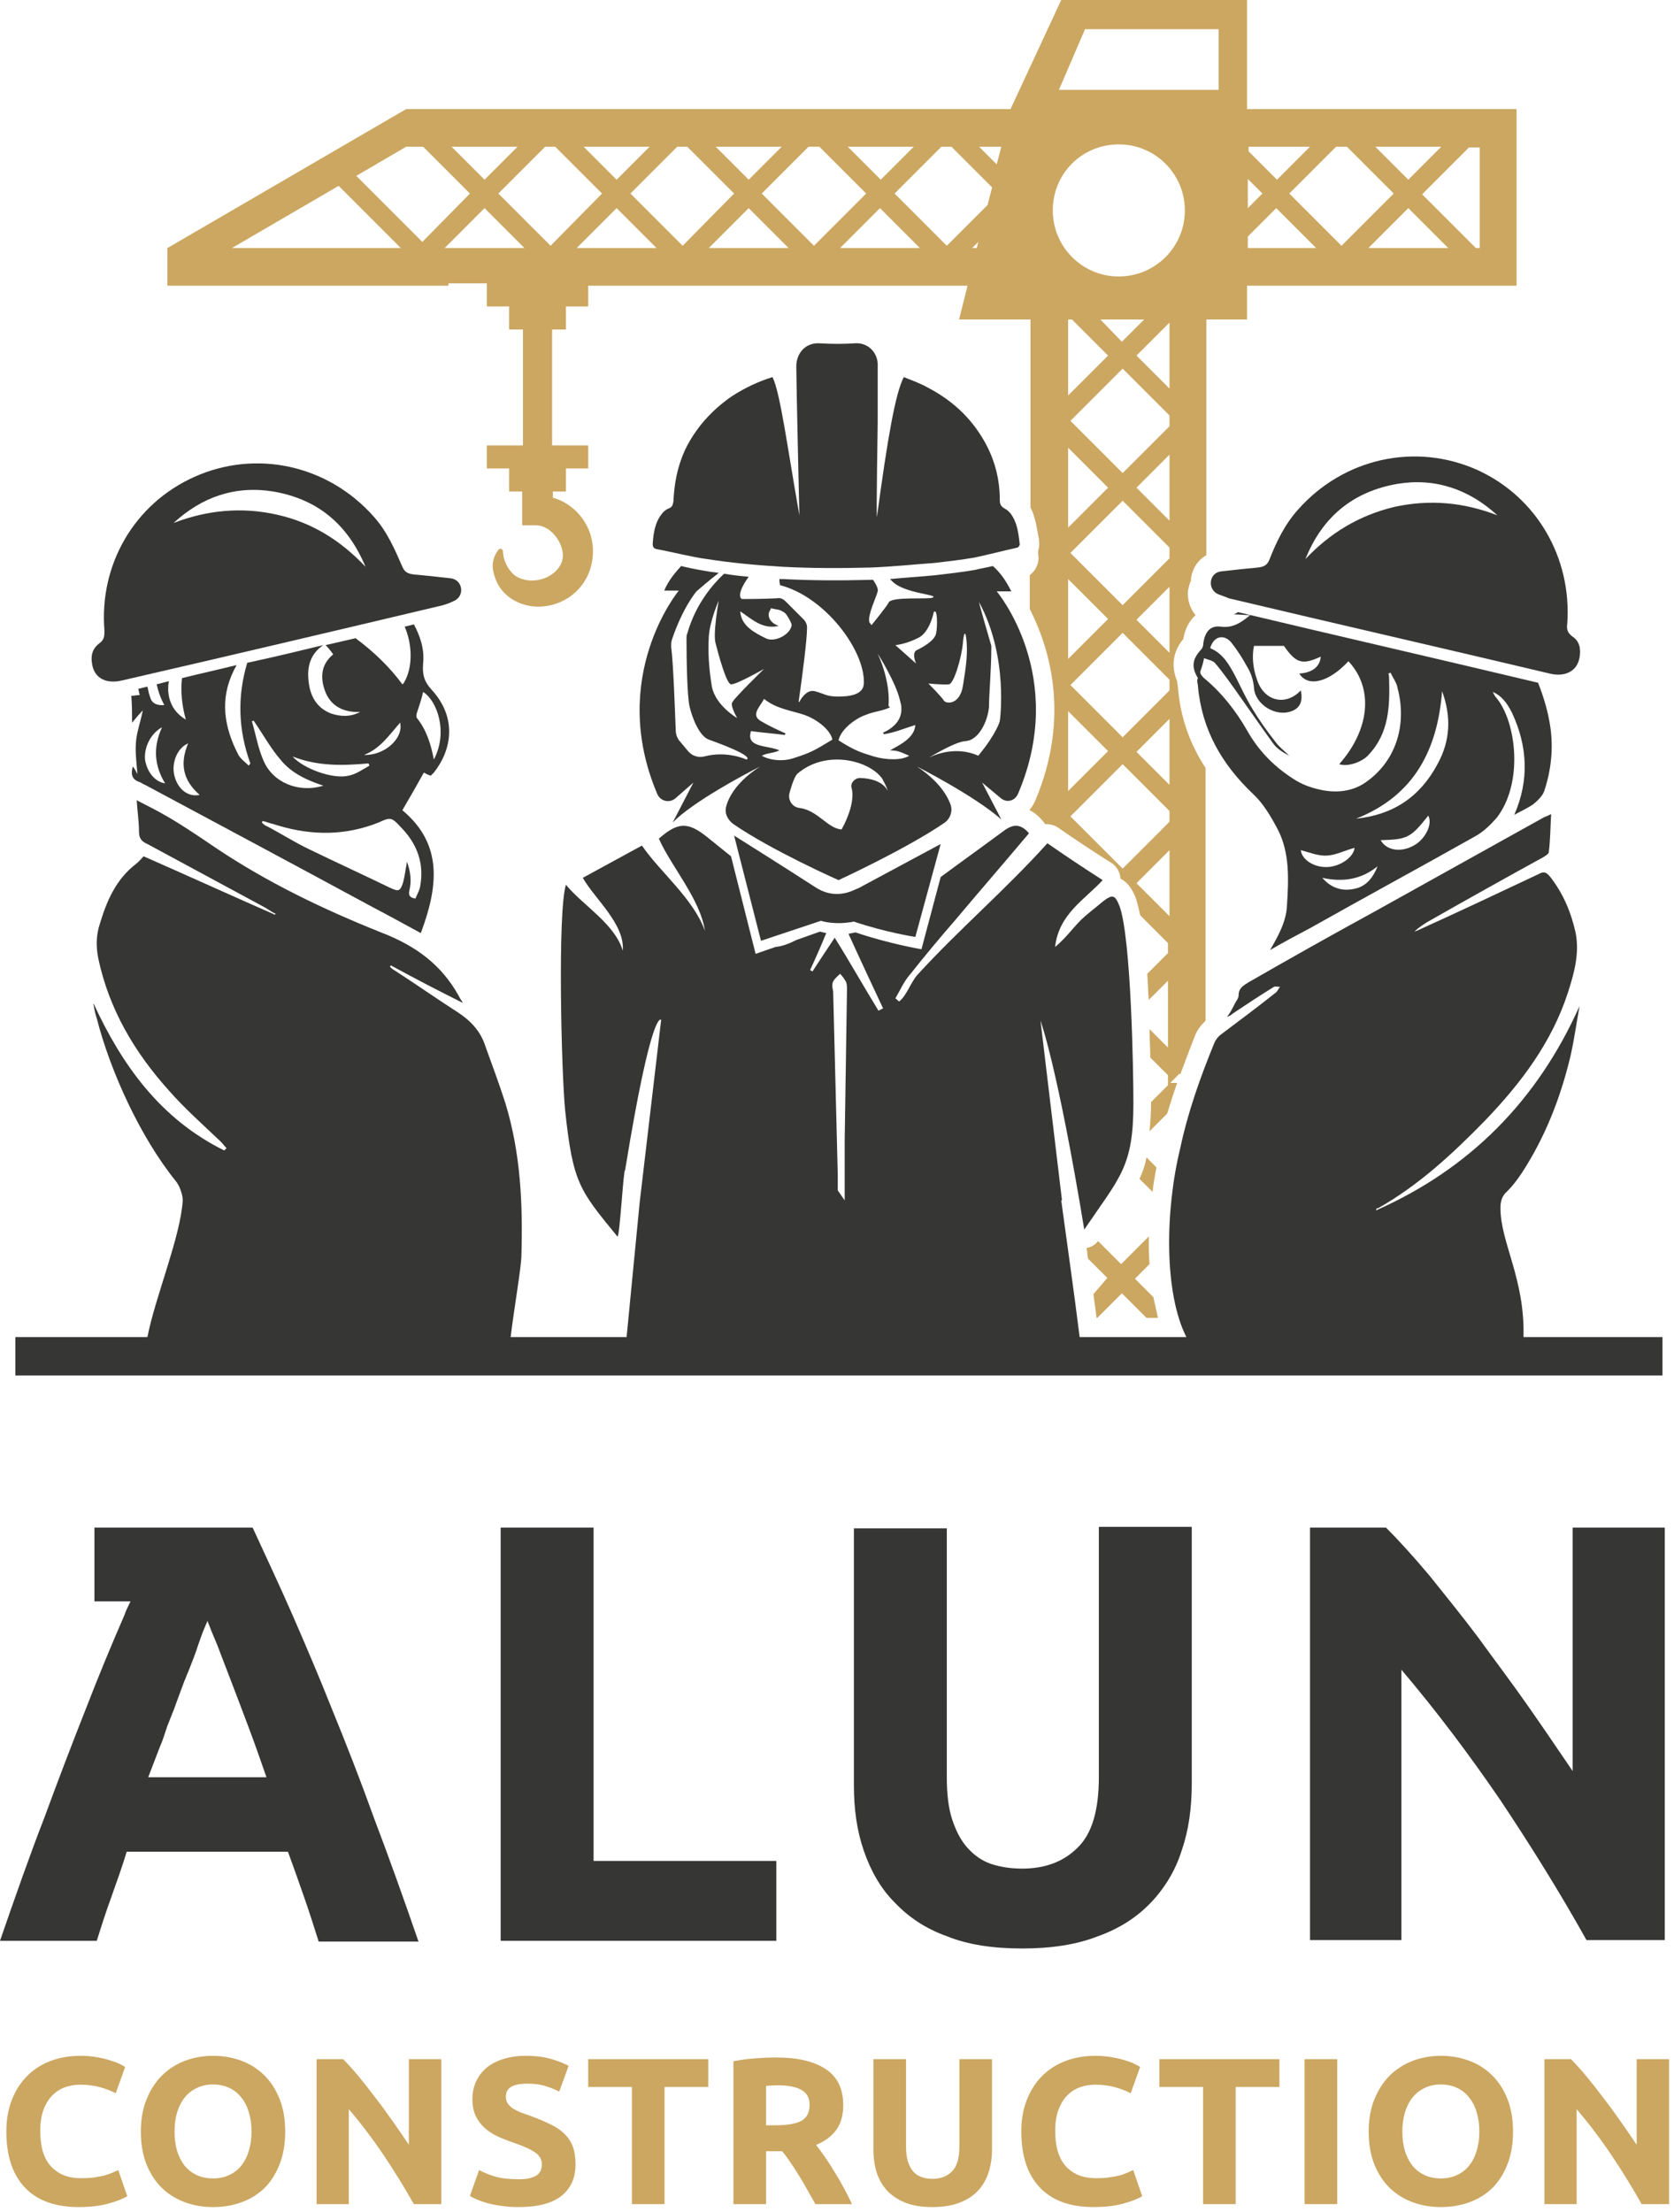
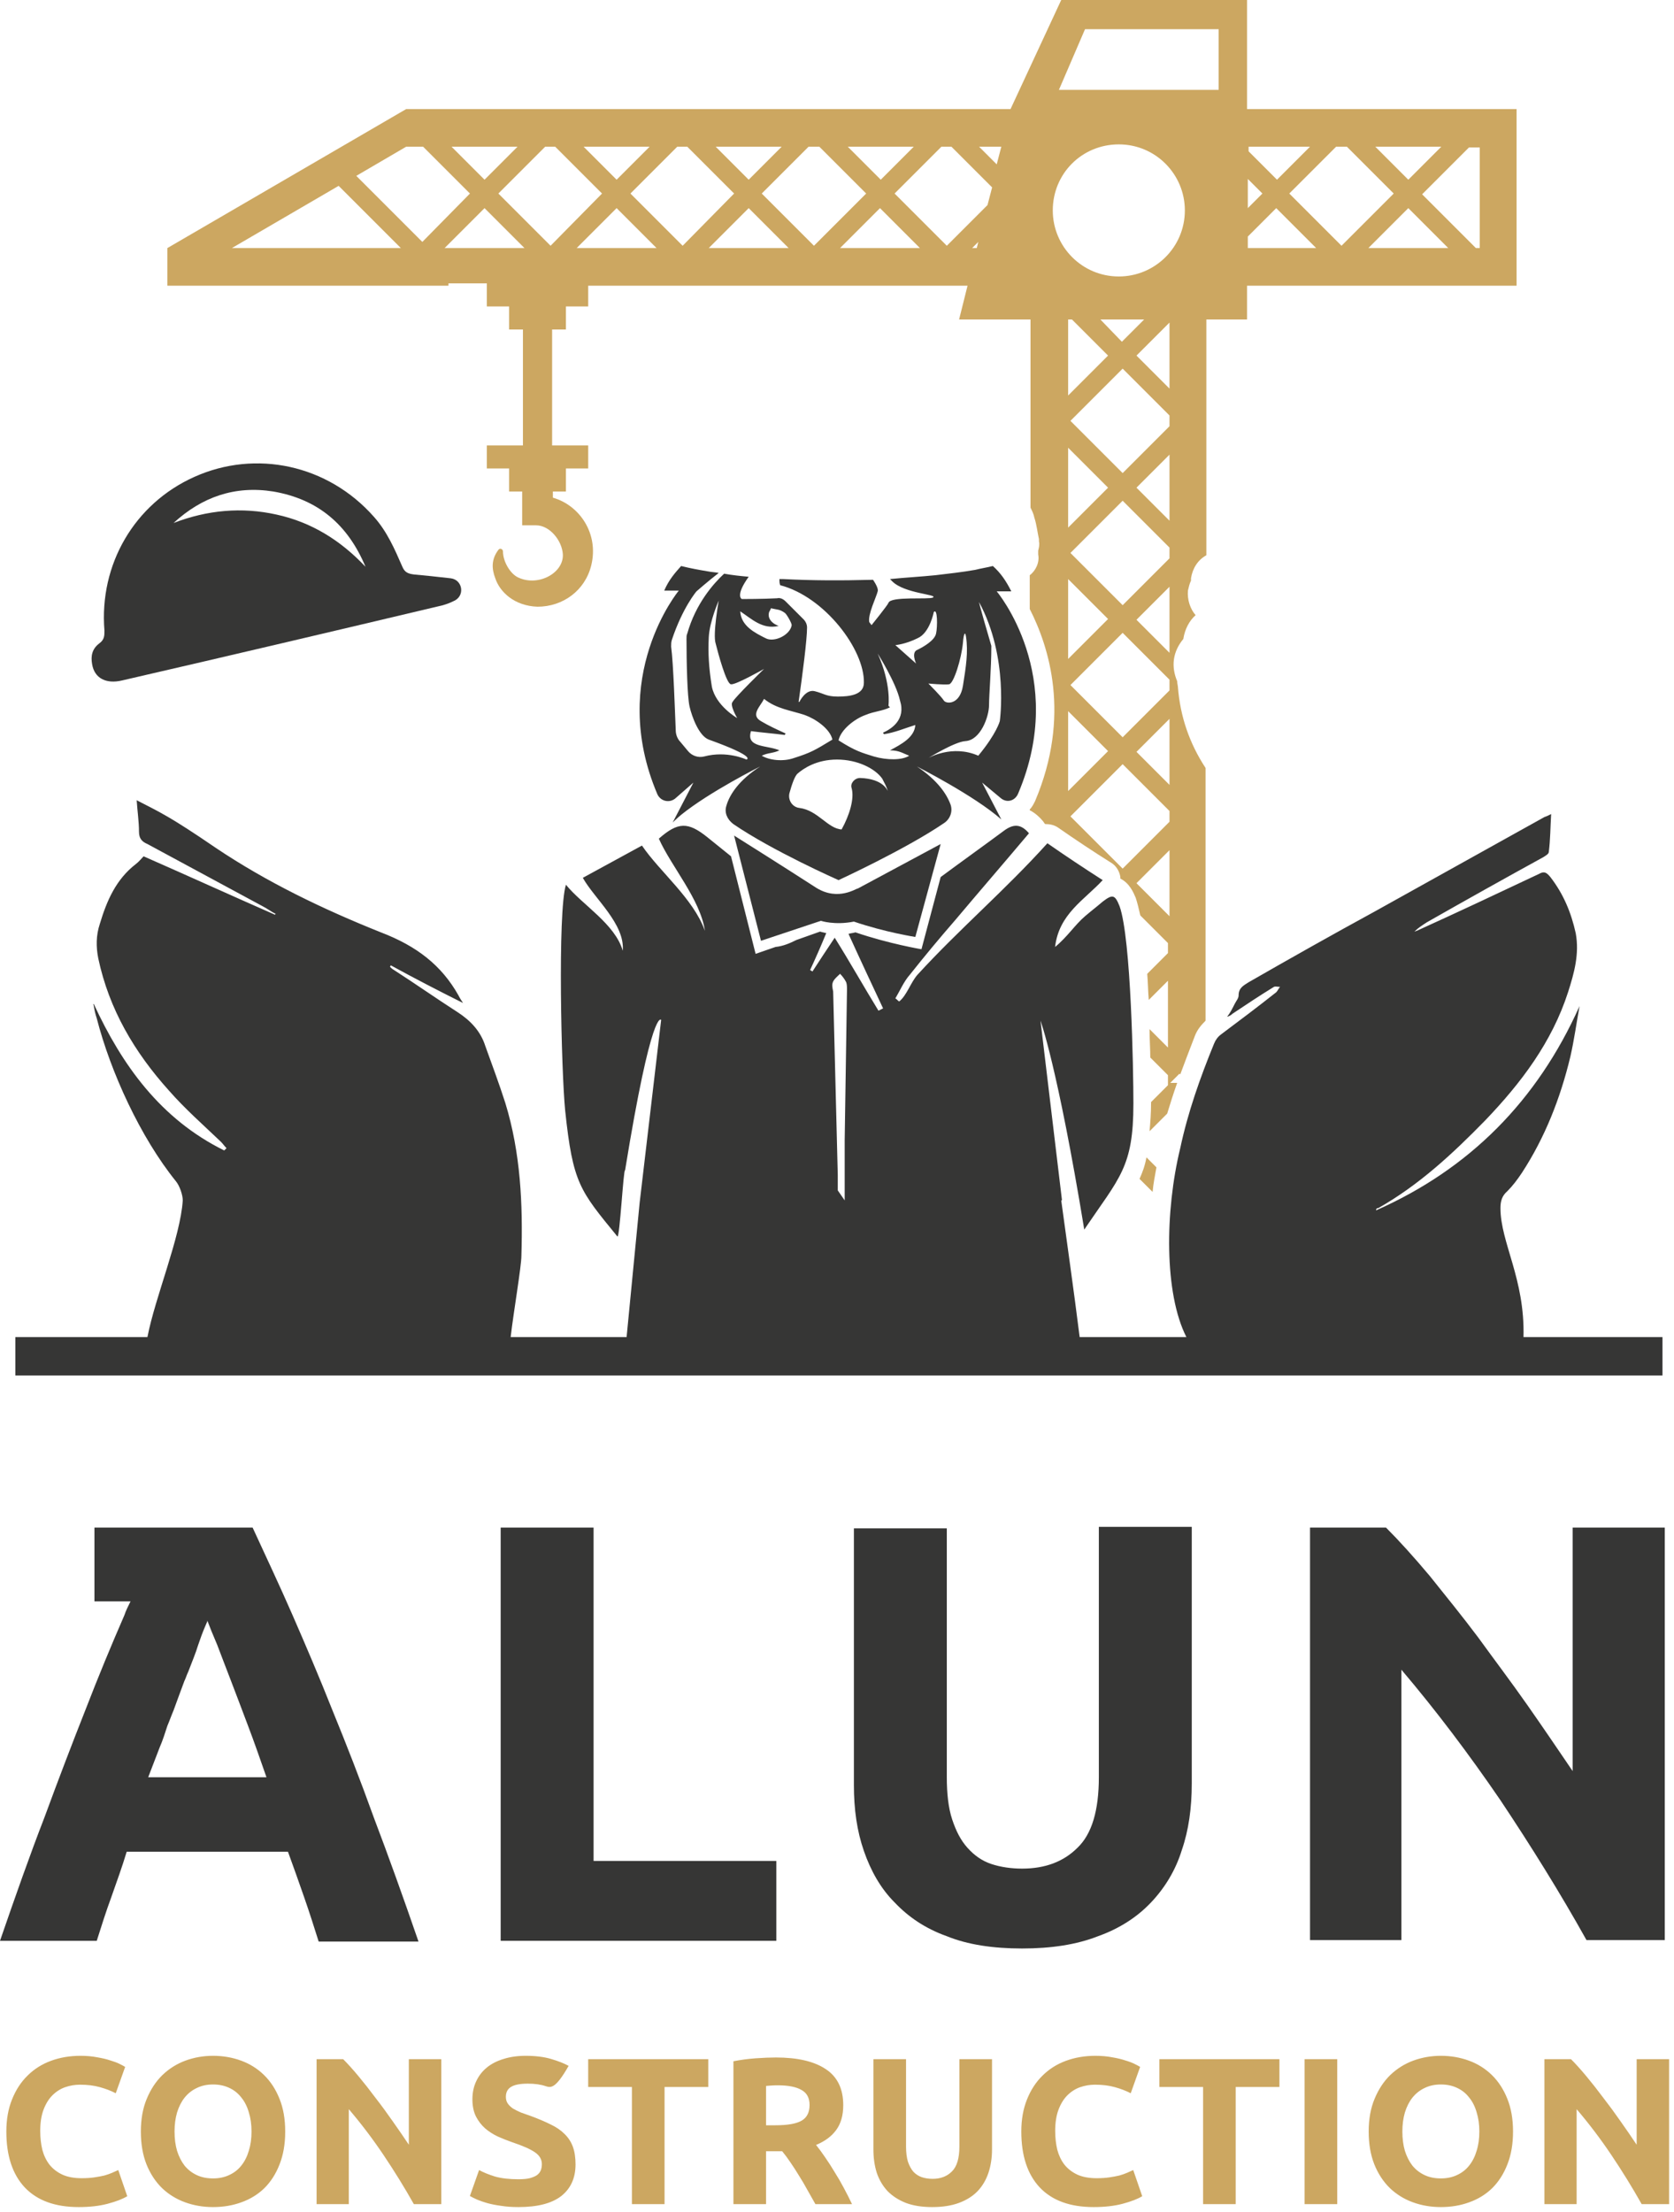
<svg xmlns="http://www.w3.org/2000/svg" width="218" height="288" viewBox="0 0 218 288" fill="none">
  <path d="M43.3 222.71C41.6 218.41 39.8 214.21 38.1 210.31C36.4 206.41 34.6 202.61 32.9 198.91H12.3V208.51H17C16.7 209.11 16.4 209.71 16.2 210.31C14.5 214.21 12.8 218.31 11.1 222.71C9.4 227.01 7.6 231.71 5.8 236.61C3.9 241.51 2 246.91 0 252.71H12.6C13.2 250.81 13.8 248.91 14.5 247.01C15.2 245.01 15.9 243.11 16.5 241.11H37.5C38.2 243.01 38.9 245.01 39.6 247.01C40.3 249.01 40.9 250.91 41.5 252.81H54.5C52.5 247.01 50.6 241.71 48.7 236.71C46.9 231.71 45.1 227.11 43.3 222.71V222.71ZM19.3 231.41C19.8 230.11 20.3 228.81 20.8 227.51C21.2 226.61 21.5 225.61 21.8 224.71C22.1 224.01 22.3 223.41 22.6 222.71C23.1 221.31 23.6 220.01 24 218.91C24.2 218.51 24.3 218.11 24.5 217.71C25 216.41 25.5 215.21 25.8 214.21C26.1 213.31 26.4 212.51 26.7 211.81C26.8 211.61 26.9 211.31 27 211.11V211.01C27.3 211.81 27.7 212.81 28.3 214.21C28.8 215.51 29.4 217.11 30.1 218.91C30.8 220.71 31.5 222.61 32.3 224.71C33.1 226.81 33.9 229.11 34.7 231.41H19.3V231.41Z" fill="#363635" />
  <path d="M77.3 198.91H65.2V252.71H101.1V242.31H77.3V198.91V198.91Z" fill="#363635" />
  <path d="M143.1 231.41C143.1 235.71 142.2 238.81 140.3 240.61C138.5 242.41 136.1 243.31 133.1 243.31C131.7 243.31 130.3 243.11 129.1 242.71C127.9 242.31 126.9 241.61 126 240.61C125.1 239.61 124.5 238.41 124 236.91C123.5 235.41 123.3 233.51 123.3 231.41V199.01H111.2V232.41C111.2 235.61 111.6 238.41 112.5 241.01C113.4 243.61 114.7 245.91 116.5 247.71C118.3 249.61 120.5 251.11 123.3 252.11C126 253.21 129.3 253.71 133.1 253.71C136.9 253.71 140.2 253.21 143 252.11C145.8 251.11 148.1 249.61 149.9 247.71C151.7 245.81 153.1 243.51 153.9 240.91C154.8 238.31 155.2 235.41 155.2 232.21V198.81H143.1V231.41V231.41Z" fill="#363635" />
  <path d="M204.8 198.91V230.61C202.9 227.81 201 225.01 198.9 222.01C196.8 219.01 194.6 216.11 192.5 213.21C190.4 210.41 188.2 207.71 186.2 205.21C184.1 202.71 182.2 200.61 180.5 198.91H170.6V252.61H182.5V217.41C187 222.71 191.3 228.41 195.4 234.41C199.4 240.41 203.2 246.51 206.6 252.61H216.8V198.91H204.8V198.91Z" fill="#363635" />
-   <path d="M10.251 287.381C7.182 287.381 4.839 286.528 3.223 284.821C1.625 283.113 0.826 280.689 0.826 277.547C0.826 275.985 1.071 274.596 1.561 273.379C2.052 272.144 2.724 271.109 3.577 270.273C4.431 269.42 5.448 268.775 6.628 268.339C7.809 267.903 9.089 267.685 10.469 267.685C11.268 267.685 11.995 267.749 12.649 267.876C13.303 267.985 13.875 268.121 14.365 268.285C14.855 268.43 15.264 268.584 15.591 268.748C15.918 268.911 16.154 269.038 16.299 269.129L15.073 272.562C14.492 272.253 13.811 271.99 13.03 271.772C12.267 271.554 11.396 271.445 10.415 271.445C9.761 271.445 9.116 271.554 8.481 271.772C7.863 271.99 7.309 272.344 6.819 272.834C6.347 273.306 5.965 273.924 5.675 274.687C5.384 275.449 5.239 276.376 5.239 277.465C5.239 278.337 5.33 279.154 5.511 279.917C5.711 280.662 6.02 281.306 6.438 281.851C6.873 282.396 7.436 282.832 8.127 283.159C8.817 283.468 9.652 283.622 10.633 283.622C11.25 283.622 11.804 283.586 12.295 283.513C12.785 283.44 13.221 283.359 13.602 283.268C13.984 283.159 14.32 283.041 14.61 282.914C14.901 282.787 15.164 282.668 15.4 282.56L16.572 285.965C15.972 286.328 15.128 286.655 14.038 286.946C12.948 287.236 11.686 287.381 10.251 287.381V287.381ZM22.73 277.547C22.73 278.473 22.839 279.309 23.057 280.053C23.293 280.798 23.62 281.443 24.037 281.987C24.473 282.514 25 282.923 25.617 283.213C26.235 283.504 26.943 283.649 27.742 283.649C28.523 283.649 29.222 283.504 29.84 283.213C30.475 282.923 31.002 282.514 31.42 281.987C31.856 281.443 32.183 280.798 32.401 280.053C32.637 279.309 32.755 278.473 32.755 277.547C32.755 276.621 32.637 275.785 32.401 275.041C32.183 274.278 31.856 273.633 31.42 273.107C31.002 272.562 30.475 272.144 29.84 271.853C29.222 271.563 28.523 271.417 27.742 271.417C26.943 271.417 26.235 271.572 25.617 271.881C25 272.171 24.473 272.589 24.037 273.134C23.62 273.66 23.293 274.305 23.057 275.068C22.839 275.813 22.73 276.639 22.73 277.547ZM37.141 277.547C37.141 279.163 36.896 280.589 36.405 281.824C35.933 283.041 35.279 284.067 34.444 284.902C33.608 285.72 32.609 286.337 31.447 286.755C30.303 287.173 29.068 287.381 27.742 287.381C26.453 287.381 25.236 287.173 24.092 286.755C22.948 286.337 21.949 285.72 21.095 284.902C20.241 284.067 19.57 283.041 19.079 281.824C18.589 280.589 18.344 279.163 18.344 277.547C18.344 275.931 18.598 274.514 19.106 273.297C19.615 272.062 20.296 271.027 21.15 270.192C22.021 269.356 23.02 268.73 24.146 268.312C25.29 267.894 26.489 267.685 27.742 267.685C29.032 267.685 30.248 267.894 31.393 268.312C32.537 268.73 33.536 269.356 34.389 270.192C35.243 271.027 35.915 272.062 36.405 273.297C36.896 274.514 37.141 275.931 37.141 277.547V277.547ZM53.896 287C52.679 284.839 51.362 282.705 49.946 280.598C48.529 278.491 47.022 276.503 45.423 274.632V287H41.228V268.121H44.688C45.287 268.721 45.95 269.456 46.677 270.328C47.403 271.2 48.139 272.135 48.883 273.134C49.646 274.114 50.4 275.141 51.144 276.212C51.889 277.265 52.588 278.283 53.242 279.263V268.121H57.464V287H53.896V287ZM67.513 283.758C68.112 283.758 68.603 283.713 68.984 283.622C69.384 283.513 69.701 283.377 69.937 283.213C70.174 283.032 70.337 282.823 70.428 282.587C70.519 282.351 70.564 282.087 70.564 281.797C70.564 281.179 70.273 280.671 69.692 280.271C69.111 279.853 68.112 279.409 66.696 278.936C66.078 278.718 65.461 278.473 64.843 278.201C64.226 277.91 63.672 277.556 63.181 277.138C62.691 276.702 62.292 276.185 61.983 275.586C61.674 274.968 61.52 274.223 61.52 273.352C61.52 272.48 61.683 271.699 62.01 271.009C62.337 270.301 62.8 269.701 63.399 269.211C63.999 268.721 64.725 268.348 65.579 268.094C66.432 267.822 67.395 267.685 68.466 267.685C69.738 267.685 70.836 267.822 71.763 268.094C72.689 268.366 73.452 268.666 74.051 268.993L72.825 272.344C72.298 272.071 71.708 271.835 71.054 271.635C70.419 271.417 69.647 271.309 68.739 271.309C67.722 271.309 66.986 271.454 66.532 271.744C66.096 272.017 65.878 272.444 65.878 273.025C65.878 273.37 65.96 273.66 66.124 273.897C66.287 274.133 66.514 274.351 66.805 274.55C67.113 274.732 67.458 274.904 67.84 275.068C68.239 275.213 68.675 275.368 69.147 275.531C70.128 275.894 70.982 276.258 71.708 276.621C72.435 276.966 73.034 277.374 73.506 277.847C73.997 278.319 74.36 278.873 74.596 279.508C74.832 280.144 74.95 280.916 74.95 281.824C74.95 283.586 74.333 284.957 73.098 285.938C71.863 286.9 70.001 287.381 67.513 287.381C66.678 287.381 65.924 287.327 65.252 287.218C64.58 287.127 63.981 287.009 63.454 286.864C62.945 286.718 62.5 286.564 62.119 286.401C61.756 286.237 61.447 286.083 61.193 285.938L62.391 282.56C62.954 282.868 63.645 283.15 64.462 283.404C65.297 283.64 66.314 283.758 67.513 283.758V283.758ZM92.235 268.121V271.744H86.542V287H82.292V271.744H76.598V268.121H92.235ZM101.041 267.903C103.875 267.903 106.045 268.412 107.552 269.429C109.06 270.428 109.813 271.99 109.813 274.114C109.813 275.44 109.505 276.521 108.887 277.356C108.288 278.174 107.416 278.818 106.272 279.29C106.653 279.763 107.053 280.308 107.471 280.925C107.888 281.524 108.297 282.16 108.696 282.832C109.114 283.486 109.514 284.176 109.895 284.902C110.277 285.611 110.631 286.31 110.958 287H106.19C105.845 286.383 105.491 285.756 105.128 285.12C104.783 284.485 104.419 283.867 104.038 283.268C103.675 282.668 103.312 282.105 102.948 281.579C102.585 281.034 102.222 280.544 101.859 280.108H99.761V287H95.511V268.394C96.437 268.212 97.391 268.085 98.372 268.012C99.371 267.94 100.26 267.903 101.041 267.903V267.903ZM101.287 271.526C100.978 271.526 100.696 271.536 100.442 271.554C100.206 271.572 99.979 271.59 99.761 271.608V276.73H100.96C102.558 276.73 103.702 276.53 104.392 276.13C105.082 275.731 105.427 275.05 105.427 274.087C105.427 273.161 105.073 272.507 104.365 272.126C103.675 271.726 102.649 271.526 101.287 271.526V271.526ZM121.396 287.381C120.07 287.381 118.926 287.2 117.964 286.837C117.001 286.455 116.202 285.938 115.566 285.284C114.949 284.612 114.486 283.822 114.177 282.914C113.886 281.987 113.741 280.97 113.741 279.863V268.121H117.991V279.508C117.991 280.271 118.073 280.925 118.236 281.47C118.418 281.997 118.654 282.432 118.944 282.777C119.253 283.104 119.616 283.34 120.034 283.486C120.47 283.631 120.942 283.704 121.451 283.704C122.486 283.704 123.321 283.386 123.957 282.75C124.611 282.115 124.938 281.034 124.938 279.508V268.121H129.187V279.863C129.187 280.97 129.033 281.987 128.724 282.914C128.416 283.84 127.943 284.639 127.308 285.311C126.672 285.965 125.864 286.473 124.883 286.837C123.902 287.2 122.74 287.381 121.396 287.381ZM142.428 287.381C139.359 287.381 137.016 286.528 135.4 284.821C133.801 283.113 133.002 280.689 133.002 277.547C133.002 275.985 133.247 274.596 133.738 273.379C134.228 272.144 134.9 271.109 135.754 270.273C136.607 269.42 137.624 268.775 138.805 268.339C139.985 267.903 141.266 267.685 142.646 267.685C143.445 267.685 144.171 267.749 144.825 267.876C145.479 267.985 146.051 268.121 146.542 268.285C147.032 268.43 147.441 268.584 147.767 268.748C148.094 268.911 148.33 269.038 148.476 269.129L147.25 272.562C146.669 272.253 145.988 271.99 145.207 271.772C144.444 271.554 143.572 271.445 142.591 271.445C141.938 271.445 141.293 271.554 140.657 271.772C140.04 271.99 139.486 272.344 138.995 272.834C138.523 273.306 138.142 273.924 137.851 274.687C137.561 275.449 137.415 276.376 137.415 277.465C137.415 278.337 137.506 279.154 137.688 279.917C137.888 280.662 138.196 281.306 138.614 281.851C139.05 282.396 139.613 282.832 140.303 283.159C140.993 283.468 141.829 283.622 142.809 283.622C143.427 283.622 143.981 283.586 144.471 283.513C144.962 283.44 145.397 283.359 145.779 283.268C146.16 283.159 146.496 283.041 146.787 282.914C147.077 282.787 147.341 282.668 147.577 282.56L148.748 285.965C148.149 286.328 147.304 286.655 146.215 286.946C145.125 287.236 143.863 287.381 142.428 287.381V287.381ZM166.617 268.121V271.744H160.923V287H156.674V271.744H150.98V268.121H166.617V268.121ZM169.893 268.121H174.143V287H169.893V268.121ZM182.626 277.547C182.626 278.473 182.735 279.309 182.953 280.053C183.189 280.798 183.516 281.443 183.934 281.987C184.37 282.514 184.896 282.923 185.514 283.213C186.131 283.504 186.84 283.649 187.639 283.649C188.42 283.649 189.119 283.504 189.736 283.213C190.372 282.923 190.899 282.514 191.316 281.987C191.752 281.443 192.079 280.798 192.297 280.053C192.533 279.309 192.651 278.473 192.651 277.547C192.651 276.621 192.533 275.785 192.297 275.041C192.079 274.278 191.752 273.633 191.316 273.107C190.899 272.562 190.372 272.144 189.736 271.853C189.119 271.563 188.42 271.417 187.639 271.417C186.84 271.417 186.131 271.572 185.514 271.881C184.896 272.171 184.37 272.589 183.934 273.134C183.516 273.66 183.189 274.305 182.953 275.068C182.735 275.813 182.626 276.639 182.626 277.547ZM197.037 277.547C197.037 279.163 196.792 280.589 196.302 281.824C195.829 283.041 195.176 284.067 194.34 284.902C193.505 285.72 192.506 286.337 191.344 286.755C190.199 287.173 188.964 287.381 187.639 287.381C186.349 287.381 185.132 287.173 183.988 286.755C182.844 286.337 181.845 285.72 180.992 284.902C180.138 284.067 179.466 283.041 178.976 281.824C178.485 280.589 178.24 279.163 178.24 277.547C178.24 275.931 178.494 274.514 179.003 273.297C179.511 272.062 180.192 271.027 181.046 270.192C181.918 269.356 182.917 268.73 184.043 268.312C185.187 267.894 186.386 267.685 187.639 267.685C188.928 267.685 190.145 267.894 191.289 268.312C192.433 268.73 193.432 269.356 194.286 270.192C195.139 271.027 195.811 272.062 196.302 273.297C196.792 274.514 197.037 275.931 197.037 277.547V277.547ZM213.792 287C212.575 284.839 211.259 282.705 209.842 280.598C208.426 278.491 206.918 276.503 205.32 274.632V287H201.125V268.121H204.584C205.184 268.721 205.847 269.456 206.573 270.328C207.3 271.2 208.035 272.135 208.78 273.134C209.542 274.114 210.296 275.141 211.041 276.212C211.785 277.265 212.485 278.283 213.138 279.263V268.121H217.361V287H213.792V287Z" fill="#CCA761" />
+   <path d="M10.251 287.381C7.182 287.381 4.839 286.528 3.223 284.821C1.625 283.113 0.826 280.689 0.826 277.547C0.826 275.985 1.071 274.596 1.561 273.379C2.052 272.144 2.724 271.109 3.577 270.273C4.431 269.42 5.448 268.775 6.628 268.339C7.809 267.903 9.089 267.685 10.469 267.685C11.268 267.685 11.995 267.749 12.649 267.876C13.303 267.985 13.875 268.121 14.365 268.285C14.855 268.43 15.264 268.584 15.591 268.748C15.918 268.911 16.154 269.038 16.299 269.129L15.073 272.562C14.492 272.253 13.811 271.99 13.03 271.772C12.267 271.554 11.396 271.445 10.415 271.445C9.761 271.445 9.116 271.554 8.481 271.772C7.863 271.99 7.309 272.344 6.819 272.834C6.347 273.306 5.965 273.924 5.675 274.687C5.384 275.449 5.239 276.376 5.239 277.465C5.239 278.337 5.33 279.154 5.511 279.917C5.711 280.662 6.02 281.306 6.438 281.851C6.873 282.396 7.436 282.832 8.127 283.159C8.817 283.468 9.652 283.622 10.633 283.622C11.25 283.622 11.804 283.586 12.295 283.513C12.785 283.44 13.221 283.359 13.602 283.268C13.984 283.159 14.32 283.041 14.61 282.914C14.901 282.787 15.164 282.668 15.4 282.56L16.572 285.965C15.972 286.328 15.128 286.655 14.038 286.946C12.948 287.236 11.686 287.381 10.251 287.381V287.381ZM22.73 277.547C22.73 278.473 22.839 279.309 23.057 280.053C23.293 280.798 23.62 281.443 24.037 281.987C24.473 282.514 25 282.923 25.617 283.213C26.235 283.504 26.943 283.649 27.742 283.649C28.523 283.649 29.222 283.504 29.84 283.213C30.475 282.923 31.002 282.514 31.42 281.987C31.856 281.443 32.183 280.798 32.401 280.053C32.637 279.309 32.755 278.473 32.755 277.547C32.755 276.621 32.637 275.785 32.401 275.041C32.183 274.278 31.856 273.633 31.42 273.107C31.002 272.562 30.475 272.144 29.84 271.853C29.222 271.563 28.523 271.417 27.742 271.417C26.943 271.417 26.235 271.572 25.617 271.881C25 272.171 24.473 272.589 24.037 273.134C23.62 273.66 23.293 274.305 23.057 275.068C22.839 275.813 22.73 276.639 22.73 277.547ZM37.141 277.547C37.141 279.163 36.896 280.589 36.405 281.824C35.933 283.041 35.279 284.067 34.444 284.902C33.608 285.72 32.609 286.337 31.447 286.755C30.303 287.173 29.068 287.381 27.742 287.381C26.453 287.381 25.236 287.173 24.092 286.755C22.948 286.337 21.949 285.72 21.095 284.902C20.241 284.067 19.57 283.041 19.079 281.824C18.589 280.589 18.344 279.163 18.344 277.547C18.344 275.931 18.598 274.514 19.106 273.297C19.615 272.062 20.296 271.027 21.15 270.192C22.021 269.356 23.02 268.73 24.146 268.312C25.29 267.894 26.489 267.685 27.742 267.685C29.032 267.685 30.248 267.894 31.393 268.312C32.537 268.73 33.536 269.356 34.389 270.192C35.243 271.027 35.915 272.062 36.405 273.297C36.896 274.514 37.141 275.931 37.141 277.547V277.547ZM53.896 287C52.679 284.839 51.362 282.705 49.946 280.598C48.529 278.491 47.022 276.503 45.423 274.632V287H41.228V268.121H44.688C45.287 268.721 45.95 269.456 46.677 270.328C47.403 271.2 48.139 272.135 48.883 273.134C49.646 274.114 50.4 275.141 51.144 276.212C51.889 277.265 52.588 278.283 53.242 279.263V268.121H57.464V287H53.896V287ZM67.513 283.758C68.112 283.758 68.603 283.713 68.984 283.622C69.384 283.513 69.701 283.377 69.937 283.213C70.174 283.032 70.337 282.823 70.428 282.587C70.519 282.351 70.564 282.087 70.564 281.797C70.564 281.179 70.273 280.671 69.692 280.271C69.111 279.853 68.112 279.409 66.696 278.936C66.078 278.718 65.461 278.473 64.843 278.201C64.226 277.91 63.672 277.556 63.181 277.138C62.691 276.702 62.292 276.185 61.983 275.586C61.674 274.968 61.52 274.223 61.52 273.352C61.52 272.48 61.683 271.699 62.01 271.009C62.337 270.301 62.8 269.701 63.399 269.211C63.999 268.721 64.725 268.348 65.579 268.094C66.432 267.822 67.395 267.685 68.466 267.685C69.738 267.685 70.836 267.822 71.763 268.094C72.689 268.366 73.452 268.666 74.051 268.993C72.298 272.071 71.708 271.835 71.054 271.635C70.419 271.417 69.647 271.309 68.739 271.309C67.722 271.309 66.986 271.454 66.532 271.744C66.096 272.017 65.878 272.444 65.878 273.025C65.878 273.37 65.96 273.66 66.124 273.897C66.287 274.133 66.514 274.351 66.805 274.55C67.113 274.732 67.458 274.904 67.84 275.068C68.239 275.213 68.675 275.368 69.147 275.531C70.128 275.894 70.982 276.258 71.708 276.621C72.435 276.966 73.034 277.374 73.506 277.847C73.997 278.319 74.36 278.873 74.596 279.508C74.832 280.144 74.95 280.916 74.95 281.824C74.95 283.586 74.333 284.957 73.098 285.938C71.863 286.9 70.001 287.381 67.513 287.381C66.678 287.381 65.924 287.327 65.252 287.218C64.58 287.127 63.981 287.009 63.454 286.864C62.945 286.718 62.5 286.564 62.119 286.401C61.756 286.237 61.447 286.083 61.193 285.938L62.391 282.56C62.954 282.868 63.645 283.15 64.462 283.404C65.297 283.64 66.314 283.758 67.513 283.758V283.758ZM92.235 268.121V271.744H86.542V287H82.292V271.744H76.598V268.121H92.235ZM101.041 267.903C103.875 267.903 106.045 268.412 107.552 269.429C109.06 270.428 109.813 271.99 109.813 274.114C109.813 275.44 109.505 276.521 108.887 277.356C108.288 278.174 107.416 278.818 106.272 279.29C106.653 279.763 107.053 280.308 107.471 280.925C107.888 281.524 108.297 282.16 108.696 282.832C109.114 283.486 109.514 284.176 109.895 284.902C110.277 285.611 110.631 286.31 110.958 287H106.19C105.845 286.383 105.491 285.756 105.128 285.12C104.783 284.485 104.419 283.867 104.038 283.268C103.675 282.668 103.312 282.105 102.948 281.579C102.585 281.034 102.222 280.544 101.859 280.108H99.761V287H95.511V268.394C96.437 268.212 97.391 268.085 98.372 268.012C99.371 267.94 100.26 267.903 101.041 267.903V267.903ZM101.287 271.526C100.978 271.526 100.696 271.536 100.442 271.554C100.206 271.572 99.979 271.59 99.761 271.608V276.73H100.96C102.558 276.73 103.702 276.53 104.392 276.13C105.082 275.731 105.427 275.05 105.427 274.087C105.427 273.161 105.073 272.507 104.365 272.126C103.675 271.726 102.649 271.526 101.287 271.526V271.526ZM121.396 287.381C120.07 287.381 118.926 287.2 117.964 286.837C117.001 286.455 116.202 285.938 115.566 285.284C114.949 284.612 114.486 283.822 114.177 282.914C113.886 281.987 113.741 280.97 113.741 279.863V268.121H117.991V279.508C117.991 280.271 118.073 280.925 118.236 281.47C118.418 281.997 118.654 282.432 118.944 282.777C119.253 283.104 119.616 283.34 120.034 283.486C120.47 283.631 120.942 283.704 121.451 283.704C122.486 283.704 123.321 283.386 123.957 282.75C124.611 282.115 124.938 281.034 124.938 279.508V268.121H129.187V279.863C129.187 280.97 129.033 281.987 128.724 282.914C128.416 283.84 127.943 284.639 127.308 285.311C126.672 285.965 125.864 286.473 124.883 286.837C123.902 287.2 122.74 287.381 121.396 287.381ZM142.428 287.381C139.359 287.381 137.016 286.528 135.4 284.821C133.801 283.113 133.002 280.689 133.002 277.547C133.002 275.985 133.247 274.596 133.738 273.379C134.228 272.144 134.9 271.109 135.754 270.273C136.607 269.42 137.624 268.775 138.805 268.339C139.985 267.903 141.266 267.685 142.646 267.685C143.445 267.685 144.171 267.749 144.825 267.876C145.479 267.985 146.051 268.121 146.542 268.285C147.032 268.43 147.441 268.584 147.767 268.748C148.094 268.911 148.33 269.038 148.476 269.129L147.25 272.562C146.669 272.253 145.988 271.99 145.207 271.772C144.444 271.554 143.572 271.445 142.591 271.445C141.938 271.445 141.293 271.554 140.657 271.772C140.04 271.99 139.486 272.344 138.995 272.834C138.523 273.306 138.142 273.924 137.851 274.687C137.561 275.449 137.415 276.376 137.415 277.465C137.415 278.337 137.506 279.154 137.688 279.917C137.888 280.662 138.196 281.306 138.614 281.851C139.05 282.396 139.613 282.832 140.303 283.159C140.993 283.468 141.829 283.622 142.809 283.622C143.427 283.622 143.981 283.586 144.471 283.513C144.962 283.44 145.397 283.359 145.779 283.268C146.16 283.159 146.496 283.041 146.787 282.914C147.077 282.787 147.341 282.668 147.577 282.56L148.748 285.965C148.149 286.328 147.304 286.655 146.215 286.946C145.125 287.236 143.863 287.381 142.428 287.381V287.381ZM166.617 268.121V271.744H160.923V287H156.674V271.744H150.98V268.121H166.617V268.121ZM169.893 268.121H174.143V287H169.893V268.121ZM182.626 277.547C182.626 278.473 182.735 279.309 182.953 280.053C183.189 280.798 183.516 281.443 183.934 281.987C184.37 282.514 184.896 282.923 185.514 283.213C186.131 283.504 186.84 283.649 187.639 283.649C188.42 283.649 189.119 283.504 189.736 283.213C190.372 282.923 190.899 282.514 191.316 281.987C191.752 281.443 192.079 280.798 192.297 280.053C192.533 279.309 192.651 278.473 192.651 277.547C192.651 276.621 192.533 275.785 192.297 275.041C192.079 274.278 191.752 273.633 191.316 273.107C190.899 272.562 190.372 272.144 189.736 271.853C189.119 271.563 188.42 271.417 187.639 271.417C186.84 271.417 186.131 271.572 185.514 271.881C184.896 272.171 184.37 272.589 183.934 273.134C183.516 273.66 183.189 274.305 182.953 275.068C182.735 275.813 182.626 276.639 182.626 277.547ZM197.037 277.547C197.037 279.163 196.792 280.589 196.302 281.824C195.829 283.041 195.176 284.067 194.34 284.902C193.505 285.72 192.506 286.337 191.344 286.755C190.199 287.173 188.964 287.381 187.639 287.381C186.349 287.381 185.132 287.173 183.988 286.755C182.844 286.337 181.845 285.72 180.992 284.902C180.138 284.067 179.466 283.041 178.976 281.824C178.485 280.589 178.24 279.163 178.24 277.547C178.24 275.931 178.494 274.514 179.003 273.297C179.511 272.062 180.192 271.027 181.046 270.192C181.918 269.356 182.917 268.73 184.043 268.312C185.187 267.894 186.386 267.685 187.639 267.685C188.928 267.685 190.145 267.894 191.289 268.312C192.433 268.73 193.432 269.356 194.286 270.192C195.139 271.027 195.811 272.062 196.302 273.297C196.792 274.514 197.037 275.931 197.037 277.547V277.547ZM213.792 287C212.575 284.839 211.259 282.705 209.842 280.598C208.426 278.491 206.918 276.503 205.32 274.632V287H201.125V268.121H204.584C205.184 268.721 205.847 269.456 206.573 270.328C207.3 271.2 208.035 272.135 208.78 273.134C209.542 274.114 210.296 275.141 211.041 276.212C211.785 277.265 212.485 278.283 213.138 279.263V268.121H217.361V287H213.792V287Z" fill="#CCA761" />
  <path d="M148.399 153.5L150.099 155.2C150.199 154.1 150.399 153.1 150.599 152L149.299 150.7C149.099 151.8 148.799 152.6 148.399 153.5V153.5Z" fill="#CCA761" />
-   <path d="M142.4 168.5C142.5 169.5 142.7 170.6 142.8 171.6H142.9L146.1 168.4L149.3 171.6H150.8C150.6 170.7 150.4 169.8 150.2 168.9L147.8 166.5L149.7 164.6C149.6 163.4 149.6 162.2 149.6 161L146 164.6L143 161.6C142.6 162.1 142.1 162.4 141.5 162.5C141.6 163 141.6 163.5 141.7 163.9L144.2 166.4L142.4 168.5V168.5Z" fill="#CCA761" />
  <path d="M58.4 36.9H63.4V39.9H66.3V42.9H68.1V58H63.4V61H66.3V64H68V68.4H69.8C71.6 68.4 73.2 70.4 73.3 72.2C73.4 74.7 69.9 76.5 67.3 75.1C66.3 74.5 65.5 73 65.5 71.8C65.5 71.5 65.1 71.3 64.9 71.6C64 72.8 64 74 64.5 75.3C65.1 77.1 67 78.9 70 79C73.3 79 76.2 76.9 77 73.6C78 69.5 75.5 65.8 72 64.8V64H73.7V61H76.6V58H71.9V42.9H73.7V39.9H76.6V37.2H126L124.9 41.6H134.2V66.1C134.4 66.5 134.6 66.9 134.7 67.4C135 68.3 135.1 69.3 135.3 70.2V70.5C135.4 70.9 135.3 71.3 135.2 71.7C135.2 71.8 135.2 71.9 135.2 71.9V72.2C135.4 73.2 134.9 74.3 134.1 74.9V79.3C136.6 84.2 139.5 93.2 134.8 104.3C134.6 104.7 134.4 105.1 134.1 105.4V105.5C134.7 105.8 135.3 106.3 135.8 106.9C135.9 107 136 107.2 136.1 107.3C136.7 107.3 137.2 107.4 137.7 107.7C140 109.3 142.4 110.9 144.8 112.4C145.4 112.8 145.8 113.5 145.9 114.2C145.9 114.3 145.9 114.4 145.9 114.4C147.1 115 147.6 116.2 147.9 116.9C148.1 117.5 148.3 118.3 148.5 119.2L152.1 122.8V124.1L149.4 126.8C149.5 127.9 149.5 129.1 149.6 130.2L152.1 127.7V136.4L149.7 134C149.7 135.3 149.8 136.6 149.8 137.7L152.1 140V141.3L149.9 143.5C149.9 143.6 149.9 143.6 149.9 143.6C149.9 145 149.8 146.2 149.7 147.3L152 145C152.4 143.7 152.8 142.4 153.3 141H152.4L153.6 139.8L153.7 139.9C154.3 138.3 154.9 136.7 155.6 134.9C155.9 134.1 156.4 133.5 157 132.9V100C154.9 96.8 153.7 93.3 153.4 89.5C153.4 89.3 153.3 89 153.3 88.7C152.5 86.8 152.7 84.9 154.1 83.2C154.3 81.9 154.9 80.8 155.7 80.1C155 79.3 154.6 78.1 154.7 76.9C154.8 76.5 154.9 76 155.1 75.6C155.1 75.5 155.1 75.4 155.1 75.3C155.3 74 156 72.9 157.1 72.3V41.6H162.4V37.2H197.5V14.2H162.4V0H138.2L131.6 14.2H52.9L21.8 32.3V37.2H58.4V36.9V36.9ZM178.2 32.3L183.4 27.1L188.6 32.3H178.2V32.3ZM192.7 19.1V32.3H192.2L185.2 25.3L191.3 19.2H192.7V19.1ZM187.7 19.1L183.4 23.4L179.1 19.1H187.7V19.1ZM175.4 19.1L181.5 25.2L174.7 32L167.9 25.2L174 19.1H175.4V19.1ZM162.5 19.1H170.6L166.3 23.4L162.6 19.7V19.1H162.5V19.1ZM162.5 23.3L164.4 25.2L162.5 27.1V23.3ZM162.5 30.8L166.2 27.1L171.4 32.3H162.5V30.8V30.8ZM144.3 46.3L139.1 51.5V41.6H139.6L144.3 46.3ZM143.3 41.6H149L146.1 44.5L143.3 41.6V41.6ZM152.3 119.3L148 115L152.3 110.7V119.3V119.3ZM152.3 107L146.2 113.1L139.4 106.3L146.2 99.5L152.3 105.6V107V107ZM139.1 103V92.6L144.3 97.8L139.1 103V103ZM152.3 102.2L148 97.9L152.3 93.6V102.2V102.2ZM152.3 89.9L146.2 96L139.4 89.2L146.2 82.4L152.3 88.5V89.9V89.9ZM139.1 85.8V75.4L144.3 80.6L139.1 85.8ZM152.3 85L148 80.7L152.3 76.4V85ZM152.3 72.7L146.2 78.8L139.4 72L146.2 65.2L152.3 71.3V72.7ZM139.1 68.7V58.3L144.3 63.5L139.1 68.7ZM152.3 67.8L148 63.5L152.3 59.2V67.8ZM152.3 55.5L146.2 61.6L139.4 54.8L146.2 48L152.3 54.1V55.5ZM152.3 50.6L148 46.3L152.3 42V50.6ZM141.3 3.8H158.7V11.7H137.9L141.3 3.8ZM145.7 18.8C150.5 18.8 154.3 22.7 154.3 27.4C154.3 32.2 150.4 36 145.7 36C140.9 36 137.1 32.1 137.1 27.4C137.1 22.6 140.9 18.8 145.7 18.8ZM75.1 32.3L80.3 27.1L85.5 32.3H75.1ZM92.3 32.3L97.5 27.1L102.7 32.3H92.3ZM109.4 32.3L114.6 27.1L119.8 32.3H109.4V32.3ZM127.2 32.3H126.6L127.4 31.5L127.2 32.3V32.3ZM130.4 19.1L129.8 21.4L127.5 19.1H130.4ZM123.9 19.1L129.2 24.4L128.6 26.7L123.3 32L116.5 25.2L122.6 19.1H123.9V19.1ZM119 19.1L114.7 23.4L110.4 19.1H119ZM106.7 19.1L112.8 25.2L106 32L99.2 25.2L105.3 19.1H106.7V19.1ZM101.8 19.1L97.5 23.4L93.2 19.1H101.8ZM89.5 19.1L95.6 25.2L88.9 32L82.1 25.2L88.2 19.1H89.5V19.1ZM84.6 19.1L80.3 23.4L76 19.1H84.6ZM72.3 19.1L78.4 25.2L71.7 32L64.9 25.2L71 19.1H72.3V19.1ZM67.4 19.1L63.1 23.4L58.8 19.1H67.4ZM30.2 32.3L44.1 24.2L52.2 32.3H30.2ZM46.4 22.9L52.9 19.1H55.1L61.2 25.2L55 31.5L46.4 22.9V22.9ZM63.1 27.1L68.3 32.3H57.9L63.1 27.1V27.1Z" fill="#CCA761" />
  <path d="M198.4 174.1C198.6 166.5 195.4 161.8 195.4 157.3C195.4 156.4 195.6 155.7 196.3 155.1C197 154.4 197.6 153.6 198.2 152.7C201.2 148.1 203.2 143 204.5 137.6C205 135.4 205.3 133.2 205.7 131C200.2 143.3 191.4 152.2 179.2 157.6C179.2 157.4 179.3 157.3 179.5 157.3C184.8 154.3 189.2 150.2 193.4 145.9C198.1 141 202.1 135.7 204.2 129.2C205 126.7 205.7 124.2 205.2 121.5C204.6 118.8 203.6 116.4 201.9 114.2C201.4 113.6 201.1 113.4 200.4 113.8C195.1 116.3 189.8 118.8 184.5 121.2C184.4 121.2 184.3 121.3 184.2 121.3C184.7 120.8 185.2 120.5 185.8 120.1C190.9 117.2 195.9 114.4 201 111.6C201.3 111.4 201.7 111.2 201.7 110.9C201.9 109.3 201.9 107.7 202 106C201.6 106.2 201.4 106.3 201.1 106.4C193.7 110.5 186.4 114.6 179 118.7C173.5 121.7 168 124.8 162.6 127.9C162 128.3 161.3 128.6 161.3 129.6C161.3 130 161 130.3 160.8 130.7C160.5 131.3 160.2 131.9 159.8 132.4C160.1 132.3 160.3 132.2 160.5 132C162.3 130.8 164.1 129.6 165.9 128.5C166.1 128.4 166.4 128.5 166.7 128.5C166.5 128.7 166.4 129 166.2 129.2C163.8 131.1 161.4 132.9 159 134.7C158.6 135 158.3 135.4 158.1 135.9C156.3 140.3 154.7 144.8 153.7 149.5C151.7 157.7 151.6 168.4 154.5 174.1H140.6C139.8 167.7 138.9 161.5 138.2 156.3H138.3L135.5 132.9C135.5 132.9 137.7 138.8 141.2 160.1C145.8 153.3 147.6 152 147.6 143.7C147.6 139.3 147.3 122.2 145.8 118C145.2 116.5 144.9 116.4 143.6 117.4C142.3 118.5 142.6 118.2 141.3 119.3C140 120.4 139 122 137.4 123.3C137.9 119 141.2 117.2 143.6 114.6C141.1 113 138.7 111.4 136.4 109.8C130.9 115.9 124.9 121 119.5 126.9C118.6 127.9 118.1 129.6 117.1 130.4C116.9 130.3 116.8 130.1 116.6 130C117.2 129 117.7 127.8 118.5 126.9C120.4 124.5 122.4 122.1 124.4 119.8C127.6 116 130.8 112.3 134 108.5C132.9 107.2 131.9 107.3 130.7 108.2C128 110.2 125.2 112.2 122.5 114.2L120 123.6C120 123.6 115.8 122.9 111.4 121.4C111.1 121.5 110.8 121.5 110.5 121.6C112 124.9 113.5 128.1 115 131.3C114.8 131.4 114.6 131.5 114.4 131.6C112.5 128.5 110.7 125.3 108.7 122.1C107.7 123.6 106.7 125.1 105.8 126.5C105.7 126.4 105.6 126.4 105.5 126.3C106.2 124.8 106.9 123.2 107.6 121.5C107.1 121.4 106.8 121.3 106.8 121.3L103.7 122.4C102.9 122.8 102 123.2 101 123.3L98.4 124.2L95.2 111.5C94.2 110.7 93.1 109.8 92.1 109C89.6 107 88.3 107 85.8 109.2C87.4 112.8 91.2 117.1 91.8 121.2C90.3 117 85.9 113.5 83.6 110.1C81 111.5 78.5 112.9 75.9 114.3C77.4 117 81.4 120.3 81.1 123.8C80.1 120.3 75.8 117.8 73.7 115.2C72.6 118.7 73.1 139.6 73.6 144.6C74.6 154.1 75.5 155 80.4 161C80.7 161.3 81.2 152 81.4 152.4C84.9 130.9 86.1 132.8 86.1 132.8L83.3 156.6L81.6 174.1H66.5C66.9 170.7 67.9 164.9 67.9 163.5C68.1 156.8 67.8 150.1 65.8 143.6C65 141.1 64.1 138.7 63.2 136.2C62.6 134.3 61.3 132.9 59.6 131.8C56.8 130 54.1 128.1 51.3 126.3C51.1 126.2 50.9 126 50.8 125.9C50.8 125.8 50.9 125.7 50.9 125.7C54 127.4 57.1 129 60.3 130.6C60.1 130.3 59.9 130 59.7 129.6C57.5 125.7 54.3 123.2 49.6 121.4C42.1 118.4 34.8 114.9 28.1 110.4C22.1 106.3 20.9 105.8 17.8 104.2C17.9 105.7 18.1 107 18.1 108.3C18.1 109.2 18.5 109.6 19.2 109.9L34.2 118C34.8 118.3 35.3 118.7 35.9 119L35.8 119.1C30.1 116.6 24.4 114 18.7 111.5C18.4 111.8 18.1 112.2 17.7 112.5C15.1 114.5 13.9 117.3 13 120.3C12.5 121.8 12.5 123.3 12.8 124.8C14.2 131.4 17.5 137 22 142C24.1 144.4 26.5 146.5 28.8 148.7C29 148.9 29.2 149.2 29.5 149.5C29.4 149.6 29.3 149.7 29.2 149.8C20.9 145.7 15.9 138.7 12.2 130.7C12.2 130.8 12.1 130.8 12.2 130.9C12.3 131.5 12.4 132 12.6 132.6C14.4 139.6 18.3 148.1 22.9 153.8C23.4 154.4 23.8 155.6 23.8 156.3C23.5 161.1 20.2 168.9 19.2 174.1H2V179.1H216.5V174.1H198.4V174.1ZM110 148.5V156.3L109.1 155V153C108.9 145 108.7 137.1 108.5 129.1C108.4 128.6 108.3 128.2 108.5 127.8C108.7 127.4 109.1 127.1 109.4 126.8C109.7 127.1 110 127.5 110.2 127.9C110.3 128.2 110.3 128.5 110.3 128.9C110.2 135.4 110.1 142 110 148.5V148.5Z" fill="#363635" />
  <path d="M106.3 115.6C101.5 112.5 95.6 108.8 95.6 108.8L99.1 122.5L106.9 119.9C106.9 119.9 108.7 120.5 111.2 120C115.3 121.4 119.2 122 119.2 122L122.5 109.9L111.7 115.7C111.6 115.6 109.2 117.4 106.3 115.6V115.6Z" fill="#363635" />
  <path d="M87.9 104L90.3 101.9L87.6 107.1C87.6 107.1 88.1 106.6 88.7 106.1C92.4 103.1 99 99.8 99 99.8C96.2 101.6 95 103.5 94.6 104.9C94.3 105.8 94.7 106.7 95.5 107.3C100.6 110.8 109.2 114.6 109.2 114.6C109.2 114.6 117.9 110.6 122.9 107.2C123.7 106.7 124.1 105.7 123.8 104.8C123.3 103.4 122.1 101.6 119.4 99.8C119.4 99.8 126.9 103.6 130.4 106.7L127.9 101.9L130.3 103.9C131.1 104.6 132.2 104.3 132.6 103.3C139.1 88 129.8 77 129.8 77C129.8 77 129.9 77 131.7 77C131 75.6 130.3 74.6 129.3 73.7C128.5 73.9 127.8 74 127 74.2C125.3 74.5 123.5 74.7 121.8 74.9C119.8 75.1 117.9 75.2 115.9 75.4C116 75.5 116.1 75.6 116.2 75.7C117.8 77.3 122.2 77.4 121.5 77.8C121 78.1 116 77.6 115.7 78.5C115.6 78.8 113.5 81.4 113.5 81.4C113.5 81.4 113.5 81.4 113.2 81C113 80 114.1 77.8 114.3 77C114.4 76.7 114.1 76.1 113.7 75.5C113.6 75.5 113.5 75.5 113.4 75.5C109.6 75.6 105.8 75.6 102 75.4C101.8 75.4 101.7 75.4 101.5 75.4C101.5 75.7 101.5 75.9 101.6 76.2C107.4 77.7 112.6 84.6 112.5 88.9C112.5 90.5 110.6 90.7 109.1 90.7C107.6 90.7 107.3 90.3 106.1 90C104.9 89.7 104.1 91.4 104.1 91.4H104C104.5 87.9 105.1 83.3 105.1 81.7C105.1 81.3 104.9 80.9 104.7 80.7L102.3 78.3C102 78 101.6 77.8 101.2 77.9C99.5 78 96.6 78 96.6 78C96.6 78 95.7 77.6 97.5 75.1C96.4 75 95.4 74.9 94.3 74.7C92.9 76 90.6 78.6 89.5 82.5C89.4 82.7 89.4 82.9 89.4 83.2C89.4 86.2 89.5 90.7 89.8 92C90.1 93.3 91 95.8 92.3 96.3C98.7 98.6 97.2 98.9 97.2 98.9C97.2 98.9 94.7 97.7 91.7 98.5C90.9 98.7 90.1 98.4 89.6 97.8L88.6 96.6C88.2 96.2 88 95.6 88 95.1C87.9 92.8 87.7 86.4 87.4 84.2C87.4 83.9 87.4 83.6 87.5 83.3C88.9 79.1 90.7 77 90.7 77C90.7 77 92.3 75.6 93.6 74.6C93.1 74.5 92.7 74.5 92.2 74.4C91 74.2 89.9 74 88.7 73.7C87.9 74.6 87.1 75.5 86.5 76.9C88.3 76.9 88.4 76.9 88.4 76.9C88.4 76.9 79.1 88.1 85.6 103.4C86 104.3 87.1 104.6 87.9 104V104ZM128.8 91.8C128.8 90.4 129.1 87.1 129.1 84.1C127.4 78.3 127.5 78.4 127.5 78.4C131.4 85.6 130.2 93.9 130.2 93.9C130.2 93.9 129.8 95.5 127.4 98.4C124 96.9 120.9 98.7 120.9 98.7C120.9 98.7 124.3 96.6 125.7 96.5C127.7 96.4 128.8 93.3 128.8 91.8ZM123.6 89.1C124.2 89 125.2 85.8 125.4 83.7C125.5 82.4 125.7 82.2 125.8 82.9C126.1 84.9 125.8 86.8 125.4 89.3C125 91.8 123.2 91.7 122.9 91.2C122.6 90.7 120.9 89 120.9 89C120.9 89 123 89.2 123.6 89.1ZM119.5 83.1C121.1 82.4 121.6 79.7 121.6 79.7C122.1 79.1 122.1 81.6 121.9 82.5C121.7 83.4 120.3 84.2 119.5 84.6C118.6 84.9 119.3 86.4 119.3 86.4L116.6 84C116.6 84 117.9 83.9 119.5 83.1V83.1ZM112.7 93.1C113.9 92.6 114.9 92.6 115.9 92.1C115.8 92 115.7 91.9 115.7 91.9C115.7 91.9 116.1 89.1 114.3 85.1C114.3 85.1 116.7 88.9 117.2 91.2C118 93.7 116.1 94.9 115 95.4C115 95.5 115.1 95.5 115.1 95.6C116.5 95.4 117.9 94.8 119.2 94.4C119.1 96 117.4 96.9 115.9 97.7C117.1 97.7 117.6 98.1 118.4 98.4C117.5 99 115.5 99 113.8 98.5C112.2 98 111.4 97.8 109.2 96.4C109.5 95 111.3 93.6 112.7 93.1V93.1ZM114.9 101.4C115.2 102 115.5 102.5 115.6 103C115.6 103 115.1 101.4 112 101.3C111.3 101.3 110.7 102 110.9 102.6C111.3 104 110.6 106.2 109.6 108C107.8 107.9 106.5 105.5 104.1 105.2C103.2 105.1 102.6 104.2 102.8 103.3C103.1 102.2 103.5 101 103.9 100.7C104.6 100.1 106.3 98.9 109 98.9C111.7 98.9 114 100.1 114.9 101.4ZM104.8 93.1C106.2 93.6 108.1 94.9 108.4 96.3C106.1 97.7 105.6 98 103.4 98.7C102 99.2 100.2 99 99.2 98.4C100 98 100.7 98.1 101.5 97.7C99.9 97 97.1 97.4 97.8 95.2C99.3 95.4 100.7 95.5 102.2 95.7C102.2 95.6 102.3 95.6 102.3 95.5C101.2 95 100.1 94.5 99.1 93.9C97.7 93.1 99 92 99.5 91C101.1 92.3 103 92.5 104.8 93.1V93.1ZM101.4 81.5C100.3 81.1 99.9 80.3 100.2 79.6C100.3 79.5 100.3 79.4 100.4 79.2C101.2 79.4 101.5 79.3 102.2 79.8C102.4 79.9 103.1 81.1 103.1 81.4C102.9 82.7 100.8 83.7 99.7 83.1C98.3 82.4 96.5 81.5 96.4 79.6C97.9 80.6 99.3 82 101.4 81.5V81.5ZM95.4 91.4C95 91.8 96 93.5 96 93.5C96 93.5 93.2 91.9 92.7 89.4C92.3 86.9 92.2 85 92.3 83C92.4 80.9 93.6 78.2 93.6 78.2C93.6 78.2 92.8 82.6 93.2 83.8C93.5 85 94.6 89.1 95.2 89.1C95.8 89.2 99.5 87.1 99.5 87.1C99.5 87.1 95.7 90.8 95.4 91.4V91.4Z" fill="#363635" />
-   <path d="M56.1 101L56.5 100.6C58.8 97.7 59.6 93.5 56.2 89.8C55.2 88.7 55 87.8 55.1 86.4C55.3 84.5 54.7 82.8 53.9 81.3C53.5 81.4 53.1 81.5 52.7 81.6C53.7 83.9 53.8 86.9 52.6 88.9C52.6 89 52.5 89 52.4 89.1C50.7 86.8 48.6 84.8 46.3 83.1C45 83.4 43.7 83.7 42.4 84C42.8 84.4 43.1 84.8 43.4 85.2C41.8 86.5 41.7 88.2 42.3 89.9C43 91.9 44.7 92.8 46.9 92.7C45.6 93.4 44.3 93.3 43.1 92.9C41.3 92.2 40.4 90.7 40.2 88.8C39.9 86.6 40.6 85 42.1 84C38.8 84.8 35.5 85.6 32.2 86.3C30.9 90.6 31 95 32.6 99.4C32.5 99.6 32.4 99.6 32.4 99.7C31.9 99.2 31.3 98.8 31 98.2C29.2 94.7 28.6 91.1 30.4 87.4C30.5 87.1 30.7 86.9 30.8 86.6C28.4 87.2 26.1 87.7 23.7 88.3C23.5 90.1 23.7 91.9 24.2 93.7C22.7 92.8 22 91.5 21.9 89.9C21.9 89.5 21.9 89.1 22 88.7C21.5 88.8 20.9 89 20.4 89.1C20.6 90 20.9 90.9 21.4 91.8C20.5 91.9 19.8 91.6 19.6 90.9C19.4 90.4 19.3 89.9 19.2 89.4C18.8 89.5 18.4 89.6 18 89.7C18.1 90 18.1 90.2 18.2 90.5C17.8 90.5 17.5 90.6 17.1 90.6C17.2 91.9 17.2 93 17.2 94.1C17.7 93.5 18.1 93 18.6 92.5C18.3 94 17.8 95.3 17.7 96.7C17.6 98.1 17.8 99.5 17.9 100.8C17.8 100.6 17.6 100.2 17.3 99.8C17 100.8 17.2 101.5 18.1 101.8C18.4 101.9 18.6 102.1 18.9 102.2C28.8 107.5 38.7 112.8 48.5 118.1C50.6 119.2 52.6 120.3 54.8 121.5C57 115.6 57.8 110 52.4 105.5C53.4 103.8 54.3 102.2 55.2 100.6C55.4 100.7 55.7 100.9 56.1 101V101ZM18.9 99C18.7 97.4 19.6 95.5 21.1 94.7C19.9 97.3 20.1 99.7 21.5 102C20.2 101.8 19.2 100.6 18.9 99ZM22.8 101.3C22.2 99.6 23 97.4 24.5 96.8C23.4 99.4 23.8 101.6 26 103.5C24.6 103.8 23.3 102.9 22.8 101.3ZM52.1 94.1C52.6 96.1 50.1 98.4 47.4 98.3C49.5 97.5 50.7 95.7 52.1 94.1ZM48 99.4C48 99.5 48.1 99.6 48.1 99.7C47.2 100.2 46.4 100.8 45.4 101C43.4 101.5 39.5 100.1 38.1 98.5C41.4 99.8 44.7 99.7 48 99.4V99.4ZM33 93.8C34.2 95.5 35.2 97.4 36.6 99C38 100.7 40 101.6 42.1 102.3C38.9 103.3 35.5 101.9 34.3 99C33.6 97.4 33.3 95.6 32.8 93.9C32.9 93.9 33 93.9 33 93.8V93.8ZM54.7 115.5C54.6 116 54.3 116.5 54.1 117C53.3 116.9 53.2 116.5 53.3 116C53.6 114.8 53.5 113.6 53 112.2C52.8 113.3 52.7 114.1 52.5 114.9C52.1 116.1 51.9 116.1 50.8 115.6C47.3 113.9 43.8 112.3 40.3 110.6C38.4 109.7 36.7 108.6 34.8 107.6C34.5 107.5 34.3 107.3 34.1 107.1C34.1 107 34.2 107 34.2 106.9C34.7 107 35.1 107.2 35.6 107.3C39.9 108.7 44.2 108.9 48.5 107.4C48.8 107.3 49 107.2 49.3 107.1C50.8 106.4 51 106.4 52.1 107.6C54.3 109.8 55.3 112.4 54.7 115.5V115.5ZM54.3 92.8C54.6 91.9 54.9 91 55.1 90.1C56.9 91.2 58.4 95.3 56.5 98.9C56.1 96.8 55.5 95 54.3 93.5C54.2 93.4 54.2 93 54.3 92.8Z" fill="#363635" />
-   <path d="M156 89.3C156.5 95 159.1 99.5 163.2 103.4C164.5 104.6 165.5 106.3 166.4 108C168 111.1 167.8 114.6 167.6 117.9C167.5 120 166.5 121.8 165.4 123.7C167.3 122.6 169 121.7 170.7 120.8C177.8 116.8 185 112.9 192.1 108.9C193.2 108.3 194.1 107.4 194.9 106.5C198.4 102 197.5 94.1 194.9 90.9C194.7 90.7 194.6 90.5 194.4 90.1C195.4 90.5 196.2 91.4 196.9 92.8C198.9 97.1 199.2 101.5 197.2 106.1C198.1 105.6 199 105.2 199.7 104.7C200.3 104.2 200.9 103.6 201.1 103C202 100.3 202.3 97.5 201.9 94.7C201.6 92.6 201 90.7 200.3 88.9C187.3 85.8 174.2 82.8 161.2 79.7C161.1 79.8 160.9 79.9 160.7 80C161.5 80 162.1 80.1 162.8 80.1C161.6 81.1 160.5 81.8 159 81.6C157.6 81.4 156.9 82.3 156.7 83.8C156.7 84.1 156.6 84.4 156.4 84.6C155.3 85.8 155.1 86.8 156 88.3C155.8 88.7 156 89 156 89.3V89.3ZM169.4 110.7C170.6 111 171.7 111.5 172.9 111.4C174.1 111.3 175.2 110.7 176.4 110.4C176.3 111.6 174.5 112.9 172.7 112.9C170.9 112.9 169.5 111.8 169.4 110.7ZM176.5 115.7C174.9 116.1 173.4 115.7 172.2 114.3C174.9 114.9 177.3 114.5 179.4 112.8C178.8 114.3 177.9 115.4 176.5 115.7V115.7ZM184.1 110.1C182.5 111 180.6 110.8 179.8 109.4C183.3 109.3 183.7 109.1 186 106.2C186.6 107.3 185.6 109.3 184.1 110.1V110.1ZM187.8 90C189 93.3 188.9 96.4 187.2 99.5C184.9 103.8 181.4 106.1 176.6 106.6C184.2 103.6 187.2 97.6 187.8 90ZM156.8 85.7C157.3 85.9 157.9 86 158.2 86.3C159.3 87.6 160.2 88.9 161.2 90.3C162.7 92.4 164.2 94.6 165.8 96.8C166.3 97.5 167.1 98 167.9 98.4C167.3 97.8 166.6 97.3 166.1 96.6C165 95.2 164 93.8 163.1 92.3C162.3 91 161.6 89.5 160.9 88.1C160.1 86.6 159.3 85.1 157.6 84.4C158 82.9 159.3 82.5 160.3 83.6C161.1 84.6 161.8 85.7 162.4 86.8C162.9 87.6 163.2 88.5 163.3 89.5C163.4 91.7 166.1 93.4 168.2 92.6C169.3 92.2 169.7 91.3 169.4 89.9C167.4 92 164.6 91.3 163.7 88.5C163.2 87.1 163 85.6 163.3 84.1H167.2C168.8 86.4 169.6 86.6 172 85.5C171.9 86.8 170.9 87.6 169.2 87.7C170.3 89.5 173 88.9 175.6 86.1C178.9 89.6 178.4 95 174.4 99.5C175.5 99.9 177.5 99.2 178.3 98.2C180.9 95.4 181 91.9 180.9 88.4C180.9 88.2 180.9 87.9 180.8 87.7C180.9 87.7 181 87.6 181.1 87.6C181.4 88.3 181.9 88.9 182 89.6C183.2 94.1 182 99 177.8 101.9C175.9 103.2 173.6 103.3 171.4 102.7C170.2 102.4 169.1 101.9 168.1 101.2C165.7 99.6 163.8 97.6 162.4 95.1C160.9 92.5 159.1 90.2 156.8 88.3C156.6 88.1 156.3 87.8 156.3 87.5C156.5 86.9 156.7 86.3 156.8 85.7V85.7Z" fill="#363635" />
-   <path d="M100.6 49.1C101.6 51.1 102.5 58 104.1 67.1C104.1 67.1 103.7 49.9 103.7 47.7C103.7 46 104.9 44.6 106.7 44.7C108.3 44.8 109.9 44.8 111.4 44.7C113.1 44.6 114.4 46 114.3 47.7C114.3 49.9 114.3 52.2 114.3 54.4C114.3 54.6 114.3 54.8 114.3 55C114.3 55 114.1 67.3 114.2 67.3C115.6 57 116.6 51.2 117.7 49.1C118.7 49.5 119.8 49.9 120.7 50.4C123.8 52 126.3 54.2 128.1 57.3C129.5 59.7 130.2 62.3 130.2 65.1C130.2 65.6 130.3 65.9 130.8 66.2C131.6 66.6 132 67.4 132.3 68.2C132.6 69.1 132.7 70 132.8 70.9C132.8 71 132.6 71.3 132.5 71.3C130.7 71.7 128.8 72.2 126.9 72.6C125.2 72.9 123.4 73.1 121.7 73.3C118.9 73.5 116.1 73.8 113.3 73.9C109.5 74 105.7 74 101.9 73.8C98.6 73.6 95.3 73.3 92.1 72.8C89.9 72.5 87.7 71.9 85.5 71.5C85.1 71.4 85 71.2 85 70.8C85.1 69.4 85.3 68 86.2 66.9C86.4 66.6 86.8 66.3 87.1 66.2C87.6 66 87.6 65.7 87.7 65.3C87.8 63 88.2 60.8 89.2 58.6C90.6 55.7 92.7 53.4 95.3 51.6C97 50.5 98.7 49.7 100.6 49.1V49.1Z" fill="#363635" />
-   <path d="M158.7 77.4C157.2 76.8 157.4 74.6 159 74.4C160.8 74.2 162.6 74 163.8 73.9C164.6 73.8 165 73.6 165.3 72.9C166.2 70.6 167.3 68.3 169 66.4C175 59.6 184.4 57.6 192.4 61.2C200.1 64.7 204.7 72.6 204.1 81.2C204 81.9 204.1 82.4 204.8 82.9C205.7 83.5 205.9 84.5 205.7 85.6C205.4 87.4 203.8 88.2 201.8 87.7C187.9 84.4 173.9 81.2 160 77.9C159.6 77.7 159.2 77.6 158.7 77.4V77.4ZM182 63C176.2 64 172.2 67.3 170 72.8C173.2 69.4 177 67.1 181.6 66C186.2 65 190.6 65.4 195 67.1C191.3 63.7 186.9 62.2 182 63Z" fill="#363635" />
  <path d="M57.7 78.8C43.8 82.1 29.8 85.4 15.9 88.6C13.8 89.1 12.3 88.3 12 86.5C11.8 85.4 12 84.5 12.9 83.8C13.6 83.3 13.6 82.8 13.6 82.1C12.9 73.5 17.5 65.6 25.3 62.1C33.3 58.5 42.7 60.5 48.7 67.3C50.4 69.2 51.4 71.5 52.4 73.8C52.7 74.5 53.1 74.7 53.9 74.8C55.1 74.9 56.9 75.1 58.7 75.3C60.3 75.5 60.6 77.7 59 78.3C58.4 78.6 58 78.7 57.7 78.8ZM22.6 68.1C27 66.4 31.5 66 36 67C40.6 68 44.4 70.4 47.6 73.8C45.3 68.3 41.4 65 35.6 64C30.6 63.2 26.3 64.7 22.6 68.1Z" fill="#363635" />
</svg>